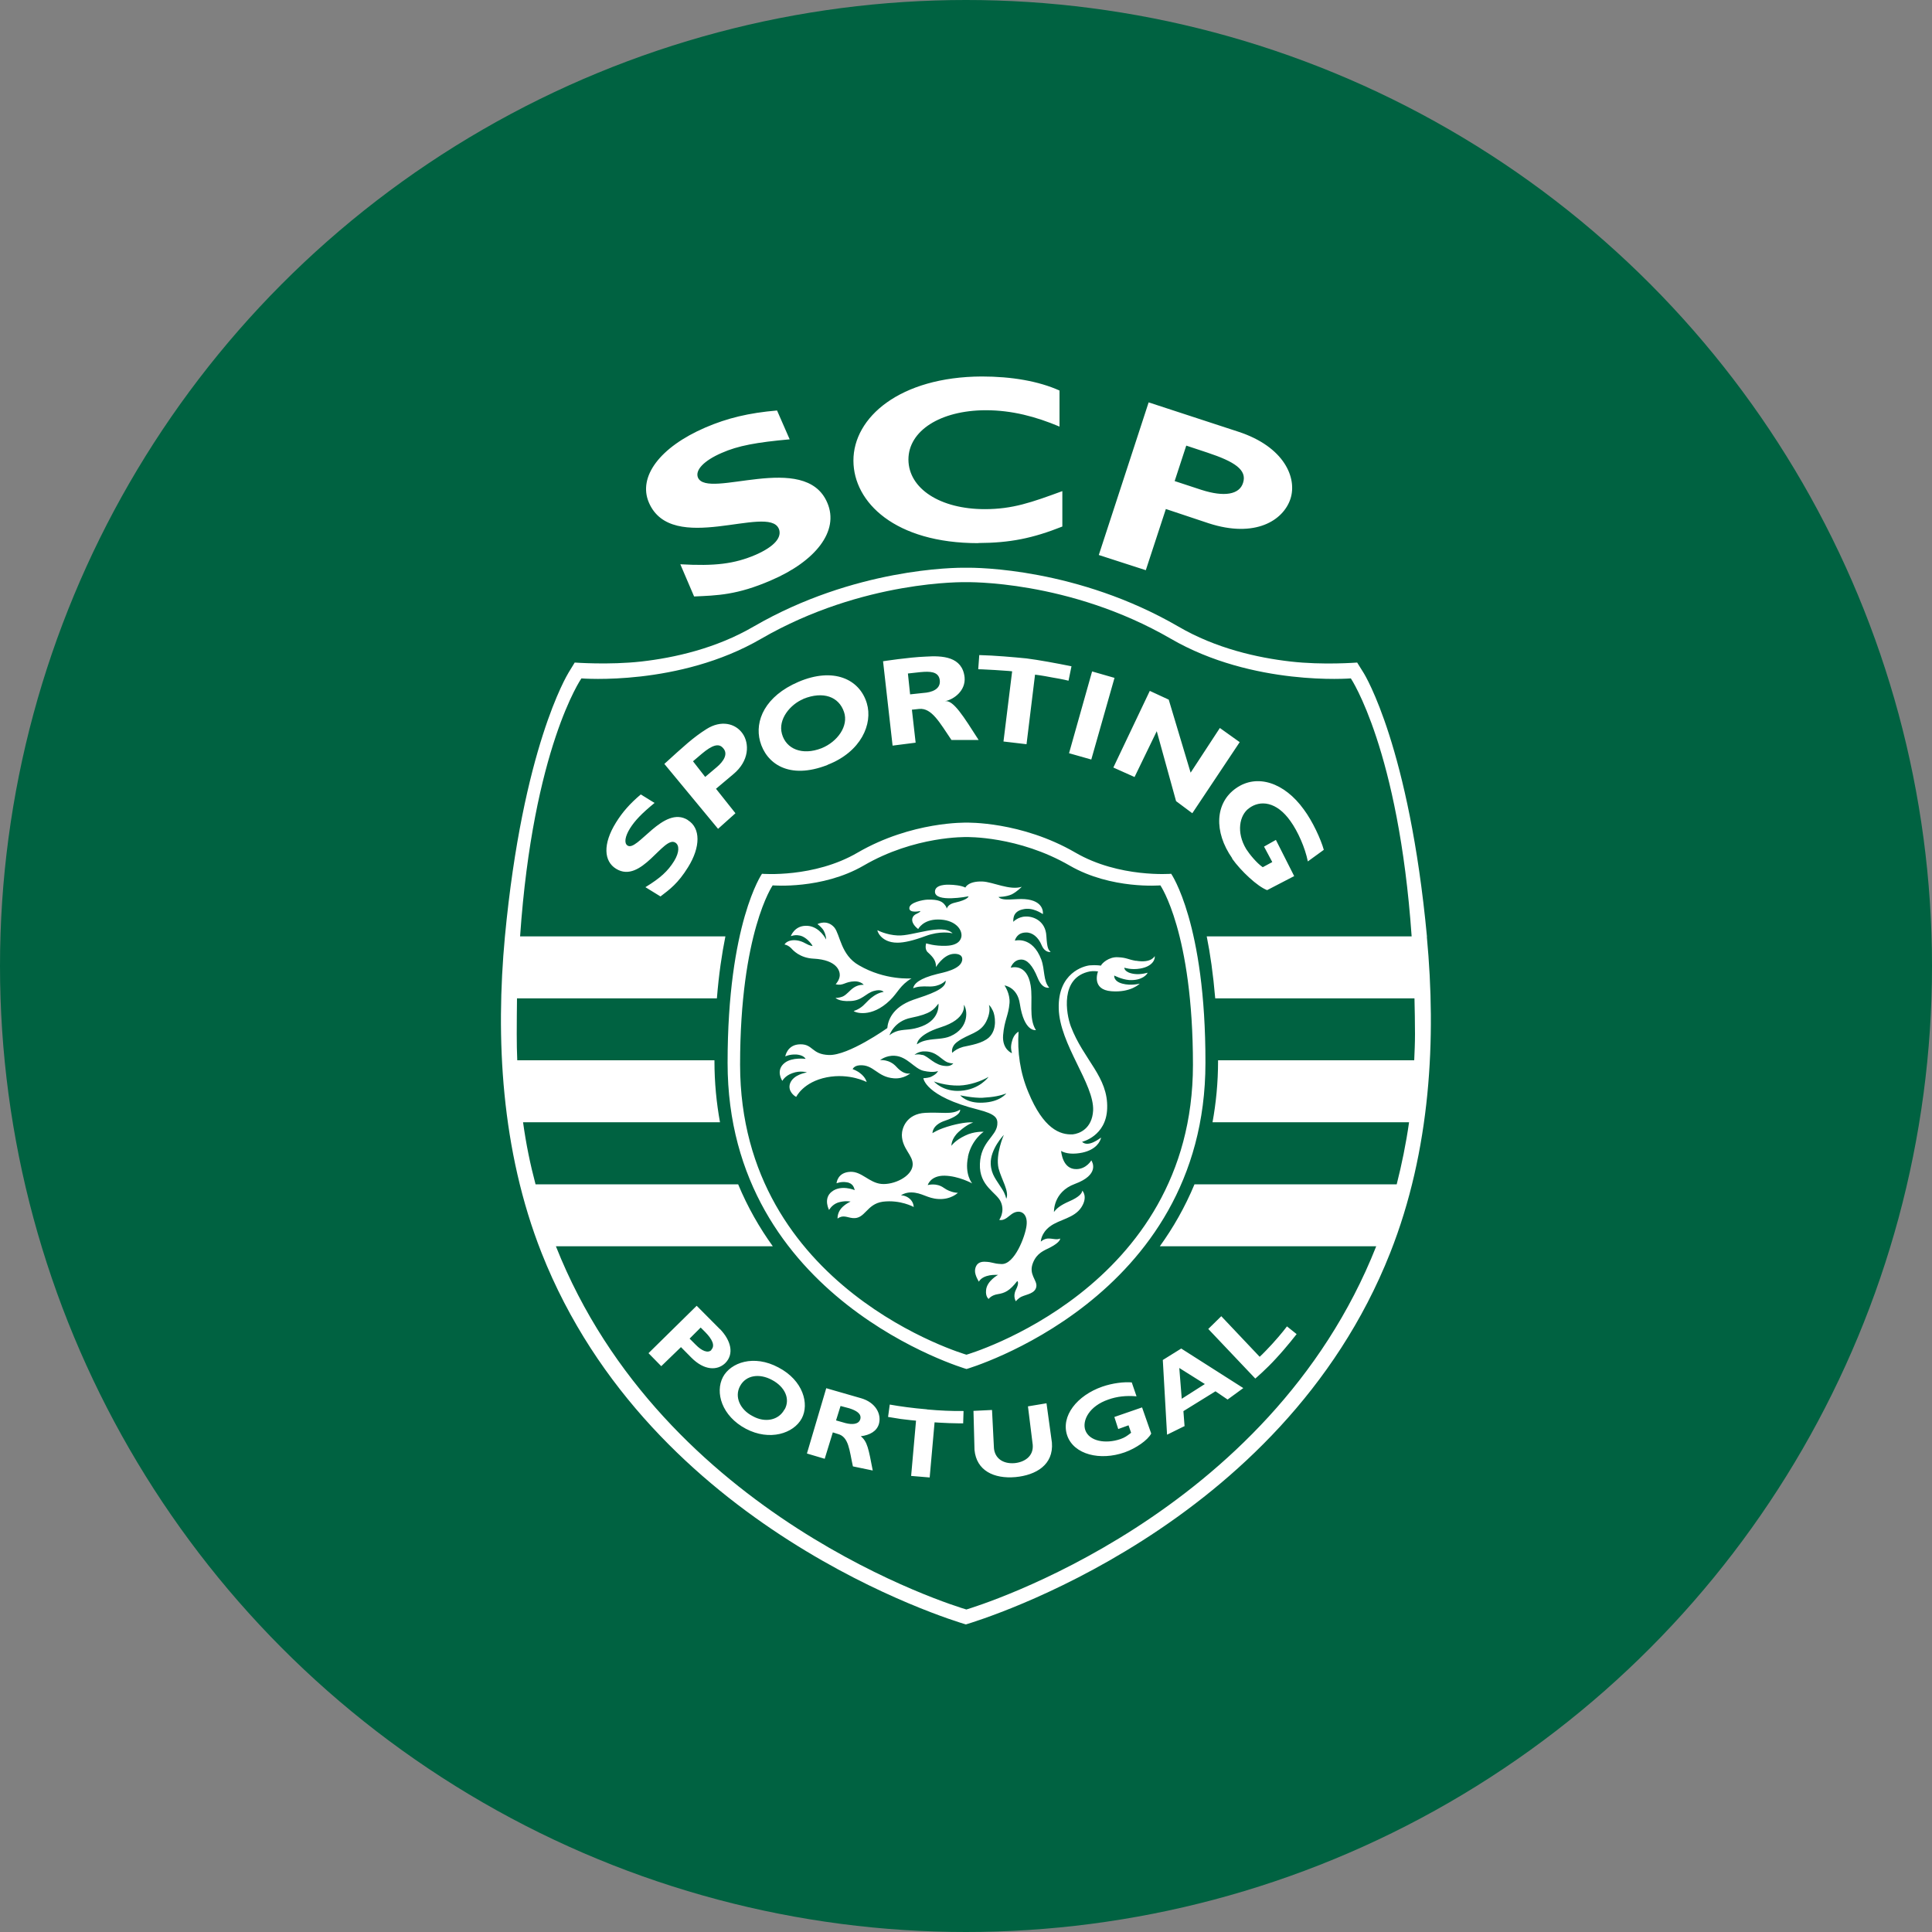
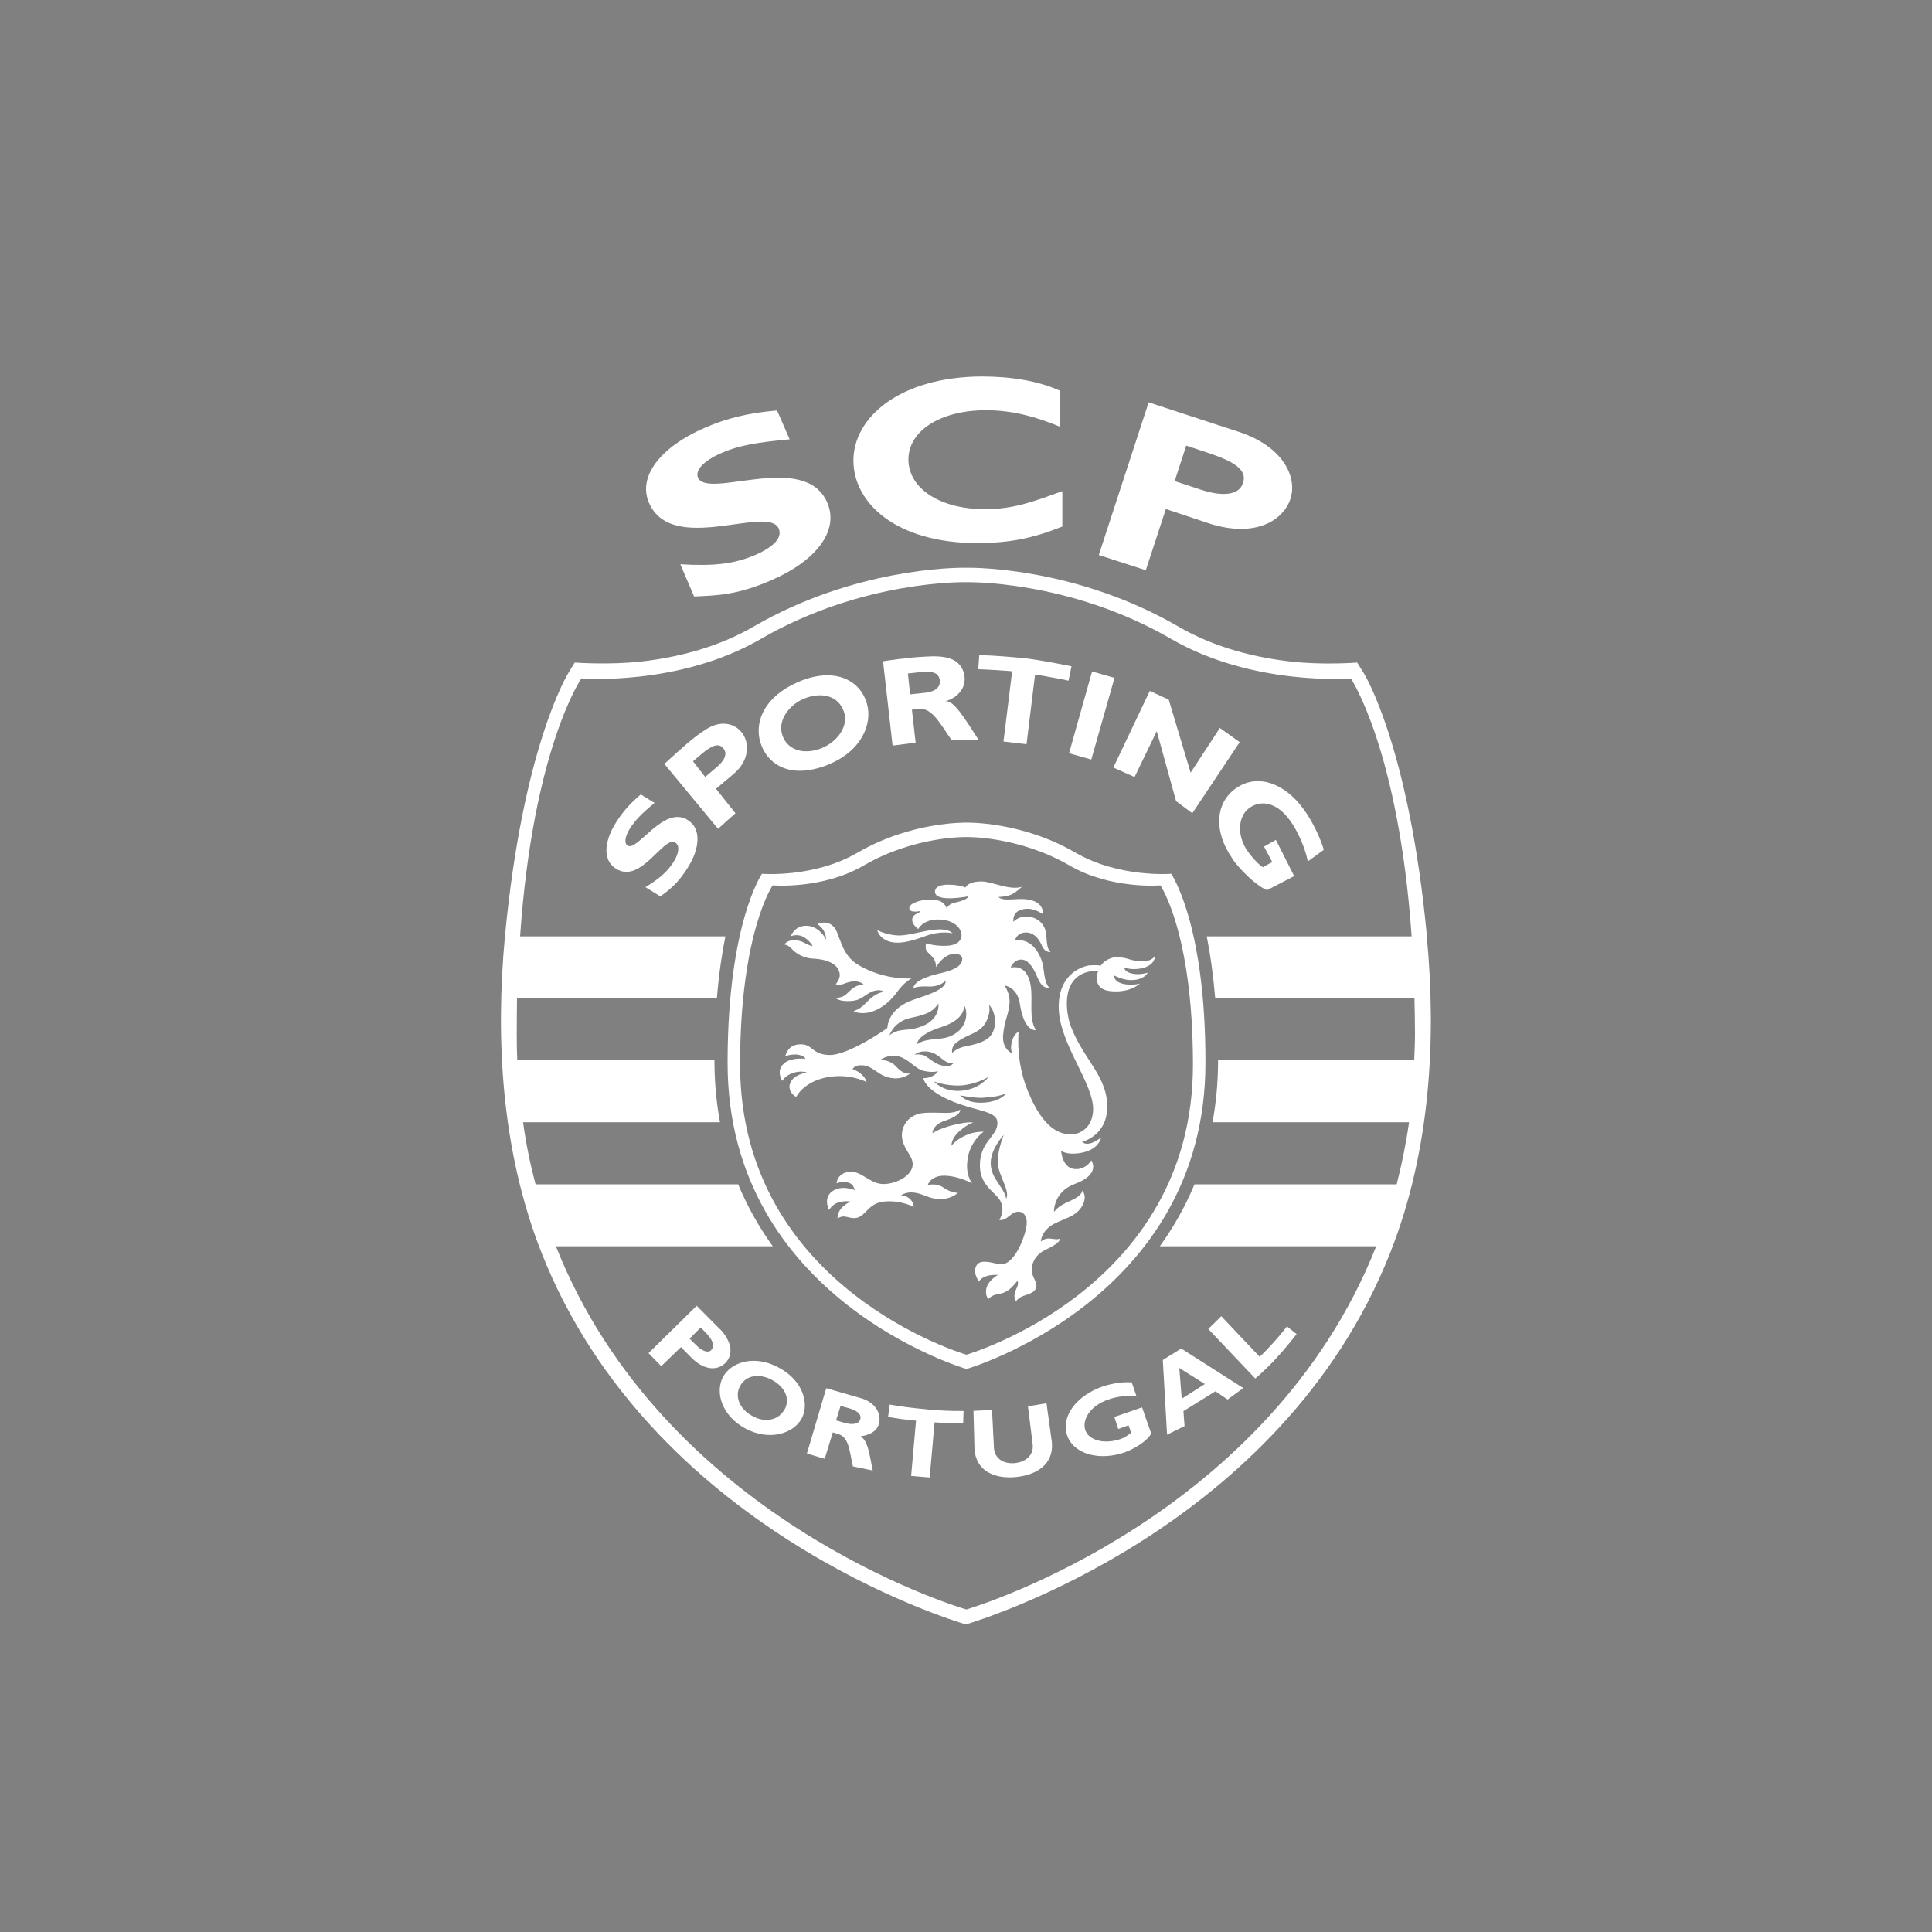
<svg xmlns="http://www.w3.org/2000/svg" viewBox="0 0 150 150" data-name="Layer 2" id="Layer_2">
  <rect x="0" y="0" width="150" height="150" fill="#808080" stroke="none" />
  <defs>
    <style>
      .cls-1 {
        fill: #fff;
      }

      .cls-2 {
        fill: #006241;
      }
    </style>
  </defs>
  <g data-name="Layer 1" id="Layer_1-2">
-     <circle r="75" cy="75" cx="75" class="cls-2" />
-     <path d="M60.44,106.17c-1.92-1.03-3.71-.38-4.31.74-.63,1.2-.09,3.03,1.78,4.02,1.84.97,3.71.37,4.34-.81.59-1.11.12-2.94-1.81-3.95ZM60.91,109.42c-.45.86-1.52,1.06-2.47.53-.98-.5-1.44-1.5-.98-2.34.46-.85,1.5-1,2.48-.47.98.52,1.44,1.45.98,2.29ZM91.97,110.74l-.09-1.18,2.49-1.54.94.64,1.22-.89-4.82-3.07-1.43.89.33,5.8,1.34-.66ZM93.54,107.46l-1.79,1.14-.19-2.39,1.99,1.25ZM55.9,103.2l-1.81-1.82-3.74,3.68.99,1.01,1.53-1.48.8.81c1.01,1.02,2.02,1.02,2.63.44.73-.72.44-1.78-.4-2.65ZM55.24,104.81c-.28.28-.76.07-1.22-.4l-.48-.48.86-.86.36.36c.54.55.78,1.05.46,1.37ZM81.25,108.95l-1.44.24.37,2.98c.08.93-.69,1.37-1.44,1.43-.9.06-1.5-.4-1.57-1.16l-.15-2.97-1.44.07.08,3.03c.15,1.61,1.51,2.26,3.19,2.11,1.57-.15,2.96-.94,2.82-2.68l-.42-3.05ZM99.08,105.46c.81-.87,1.59-1.88,1.59-1.88l-.75-.6s-.42.57-1.16,1.38c-.76.82-.96.98-.96.98l-2.98-3.15-1.01.99,3.65,3.85s.83-.7,1.63-1.58ZM86.52,110.02l.3.93.8-.29.2.58c-.36.28-.5.37-.83.49-1.14.39-2.42.18-2.73-.7-.25-.74.3-1.86,1.79-2.37.67-.24,1.39-.32,2.19-.25l-.37-1.08c-.61-.05-1.48.05-2.29.33-1.95.68-3.24,2.28-2.72,3.8.52,1.48,2.56,1.97,4.46,1.3.87-.31,1.79-.94,2.06-1.46l-.71-2.03-2.14.74ZM66.86,108.56l-2.71-.78-1.5,5.07,1.38.41.63-2.05.38.12c.87.22.9,1.27,1.18,2.52l1.54.32c-.33-1.71-.42-2.25-.93-2.66.72-.09,1.25-.4,1.41-.96.21-.76-.25-1.66-1.38-1.99ZM66.8,110.16c-.11.44-.64.46-1.15.33l-.74-.21.35-1.12.68.18c.53.17.95.41.86.82ZM71.97,109.42c-1.1-.09-2.11-.23-2.89-.37l-.13.96s.52.09.99.16c.41.06,1.18.13,1.18.13l-.38,4.29,1.44.12.38-4.28s.54.04,1.12.06c.52.02,1.1.02,1.1.02l.03-.96c-.94.01-1.84-.03-2.83-.12ZM55.59,61.24l1.33-1.12c1.28-1.05,1.26-2.41.74-3.16-.57-.82-1.69-1.06-2.8-.36-1.05.66-1.77,1.34-3.28,2.71l4.17,5.04,1.35-1.21-1.51-1.9ZM53.81,59.1l.67-.57c.82-.69,1.32-.84,1.65-.46.44.46.04,1.05-.48,1.49l-.9.76-.95-1.22ZM64.25,59.38c2.61-1.01,3.53-3.18,3.05-4.78-.56-1.88-2.6-2.82-5.31-1.66-2.59,1.11-3.41,3.02-2.98,4.61.47,1.71,2.22,3.02,5.24,1.84ZM62.37,54.26c1.55-.62,2.76-.17,3.16,1.02.37,1.09-.51,2.31-1.74,2.81-1.51.59-2.76.06-3.08-1.11-.32-1.14.65-2.29,1.66-2.71ZM71.09,57.66l-.29-2.56.57-.06c.97-.09,1.59,1.07,2.5,2.41h2.11c-1.17-1.82-1.96-3.12-2.61-3.01.68-.13,1.62-.81,1.52-1.86-.18-1.6-1.7-1.69-3.04-1.6-1.3.05-3.29.36-3.29.36l.74,6.55,1.8-.23ZM71.5,52.18c.67-.06,1.36-.06,1.46.6.11.75-.65.98-1.27,1.02l-1.03.11-.17-1.62,1-.11ZM78.58,52.14l-.67,5.43,1.79.21.66-5.4s.48.05,1.34.22c.86.14,1.26.25,1.26.25l.23-1.12c-1.29-.26-2.49-.48-3.49-.61-1-.1-2.46-.23-3.67-.26l-.08,1.1s.35,0,1.3.06c1.03.06,1.33.1,1.33.1ZM84.73,58.96l1.8-6.33-1.74-.5-1.79,6.35,1.73.49ZM88.08,60.34l1.73-3.57,1.5,5.43,1.26.94,3.68-5.52-1.54-1.1-2.27,3.47-1.7-5.67-1.47-.68-2.83,5.95,1.65.74ZM95.66,66.66c.68.96,1.97,2.17,2.72,2.45l2.1-1.09-1.42-2.81-.92.52.64,1.2-.74.4c-.47-.32-1.03-1.01-1.28-1.4-.8-1.32-.52-2.64.2-3.17.88-.67,2.16-.53,3.23.99.57.79,1.14,2.07,1.35,3.13l1.24-.9c-.23-.82-.86-2.2-1.55-3.13-1.51-2.1-3.64-2.8-5.27-1.65-1.62,1.13-1.74,3.37-.29,5.44ZM53.41,63.67c-1.9-1.2-3.95,2.53-4.7,1.97-.26-.18-.19-.69.2-1.32.39-.62.91-1.16,1.91-1.98l-1.07-.66c-.85.72-1.43,1.38-1.93,2.19-1.03,1.66-.94,3,.01,3.58,1.96,1.22,3.7-2.61,4.6-2.03.32.19.33.74-.09,1.43-.49.79-1.07,1.32-2.23,2.03l1.17.72c.72-.55,1.36-1.01,2.14-2.27.98-1.57.98-3.04-.01-3.65ZM110.79,72.73c-1.38-14.68-4.8-20.31-4.94-20.52l-.48-.77s-2.66.21-5.17-.08c-2.55-.29-5.8-1.01-8.72-2.72-7.8-4.52-15.61-4.58-16.48-4.56-.86-.02-8.67.04-16.48,4.56-2.93,1.71-6.17,2.43-8.73,2.72-2.51.28-5.17.08-5.17.08l-.47.77c-.13.22-3.56,5.85-4.95,20.52-.73,7.86-.3,16.57,2.85,24.55,8.47,21.42,31.76,28.49,32.94,28.84,1.18-.36,24.47-7.43,32.94-28.84,3.16-7.98,3.59-16.69,2.85-24.55ZM109.84,82.32h-15.27s0,.04,0,.06c0,1.69-.16,3.27-.43,4.75h15.26c-.24,1.68-.57,3.28-.96,4.82h-15.7c-.74,1.78-1.66,3.38-2.69,4.81h16.8c-8.32,21.03-30.97,27.94-31.82,28.2-.87-.25-23.54-7.16-31.87-28.2h16.84c-1.03-1.43-1.95-3.03-2.69-4.81h-15.73c-.41-1.54-.74-3.14-.97-4.82h15.29c-.27-1.49-.43-3.06-.43-4.75,0-.02,0-.04,0-.06h-15.31c-.03-.67-.04-1.34-.04-2.03,0-.96.01-1.89.02-2.78h15.52c.15-1.88.39-3.47.66-4.81h-15.94c1.01-14.62,4.76-20.03,4.76-20.03,0,0,7.59.63,13.96-3.08,7.94-4.59,15.89-4.39,15.89-4.39,0,0,7.99-.2,15.91,4.39,6.39,3.71,13.98,3.08,13.98,3.08,0,0,3.71,5.53,4.72,20.03h-15.91c.27,1.33.5,2.93.66,4.81h15.47c.02.89.04,1.82.04,2.77,0,.69-.03,1.36-.06,2.04ZM83.5,66.2c-4.22-2.45-8.46-2.33-8.46-2.33,0,0-4.24-.12-8.46,2.33-3.39,1.98-7.42,1.64-7.42,1.64,0,0-2.67,3.85-2.67,14.68,0,18.39,18.55,23.77,18.55,23.77,0,0,18.55-5.38,18.55-23.77.02-10.83-2.66-14.68-2.66-14.68,0,0-4.04.33-7.43-1.64ZM75.04,105.18s-17.56-5.07-17.58-22.51c0-10.27,2.53-13.93,2.53-13.93,0,0,3.83.33,7.05-1.53,3.99-2.33,8-2.22,8-2.22,0,0,4.02-.1,8.02,2.22,3.23,1.86,7.03,1.53,7.03,1.53,0,0,2.53,3.66,2.53,13.93,0,17.43-17.59,22.51-17.59,22.51ZM63.18,74.43c1.81.1,2.03.96,2.02,1.29-.01.37-.32.7-.32.7.63.14.69-.21,1.49-.23.48,0,.69.27.69.27,0,0-.43-.04-.82.25-.27.19-.49.5-.79.65-.37.15-.58.11-.58.11,0,0,.23.3,1.14.25.93-.03,1.18-.59,1.83-.78.59-.17.77.07.77.07,0,0-.35.03-.76.31-.37.25-.5.44-.85.77-.37.32-.72.4-.72.4.08.12,1.37.58,2.82-.83.62-.6.77-1.16,1.67-1.7,0,0-2.04.18-4.09-1.02-1.4-.79-1.45-2.38-1.9-2.93-.57-.66-1.3-.27-1.31-.26.12.08.38.31.49.52.2.39.18.67.18.67-.19-.36-.74-1.11-1.62-1.06-.85.03-1.12.8-1.12.8.27-.08.42-.1.72-.04.43.09.87.59.97.81,0,0-.19,0-.58-.22-.68-.38-1.39-.26-1.6.1.17.03.35.12.52.29.13.15.67.76,1.74.81ZM88.2,74.6c-.65-.11-.71-.25-1.4-.28-.71-.05-1.27.49-1.32.65,0,0-.39-.06-.87-.02-.48.05-2.48.59-2.41,3.34.06,2.79,2.76,5.87,2.67,7.93-.08,1.43-1.09,1.8-1.57,1.85-1,.06-2.29-.43-3.46-3.27-.65-1.55-.86-3.14-.76-4.7,0,0-.37.17-.51.75-.11.4-.08.66,0,.92,0,0-.77-.28-.69-1.39.1-1.2.42-1.52.5-2.51.05-.75-.39-1.36-.39-1.36,0,0,1,.12,1.19,1.42.34,2.23,1.23,2.04,1.25,2.05-.59-.92-.22-2.31-.41-3.47-.29-1.77-1.51-1.38-1.55-1.38,0,0,.2-.63.82-.63.46,0,.88.45,1.27,1.41.37.94.9.77.9.77-.47-.52-.33-1.4-.61-2.17-.7-1.86-2.03-1.48-2.06-1.48.03-.07.16-.62.86-.63.5-.02.97.36,1.23,1,.26.6.69.51.69.51-.18-.19-.27-.26-.33-1.24-.06-1.15-.98-1.53-1.59-1.51-.6,0-.98.41-.98.41.02-.07-.12-.79.75-.97.75-.19,1.45.32,1.55.37.02-.14.05-1.05-1.4-1.16-.71-.06-1.74.19-2.05-.17,0,0,.59,0,1.03-.2.43-.22.78-.59.78-.59-.93.3-2.25-.38-3.05-.41-1.12-.04-1.33.47-1.33.47-.32-.17-.96-.22-1.2-.22-.18-.01-1.16-.04-1.16.54,0,.87,2.54.37,2.61.36,0,0-.02.26-1.05.49-.41.09-.57.27-.66.49.03-.07-.04-.2-.13-.31-.17-.23-.45-.45-1.38-.41-.3.01-1.38.21-1.38.66,0,.42.86.22.86.22,0,0,0,.09-.28.21-.19.08-.31.2-.35.38-.08.44.46.81.46.81,0,0,.36-.74,1.54-.74,1.25,0,1.86.7,1.82,1.28-.03.32-.28.73-1.18.76-.9.04-1.56-.19-1.56-.19,0,0-.16.46.14.71.43.39.63.67.62,1.13,0,0,.53-.89,1.26-1.01.33-.05.79.01.78.41-.02.8-1.62,1.05-1.94,1.14-1.38.34-1.81.75-1.87,1.11.33-.14.67-.16,1.2-.14.91.04,1.32-.46,1.32-.46.07.66-1.28,1.08-2.53,1.5-1.65.59-1.95,1.64-2,2.19,0,0-3.02,2.15-4.54,2.09-1.34-.05-1.22-.84-2.2-.83-1.04,0-1.18.94-1.18.94,0,0,.31-.17.85-.15.46.04.64.2.73.34,0,0-1.04-.14-1.61.3-.77.58-.2,1.41-.2,1.41,0,0,.2-.4.78-.6.61-.23,1.13-.06,1.13-.06-.09.03-1.05.16-1.31.86-.2.57.32.98.48,1.04,0,0,.54-1.16,2.38-1.52,1.77-.34,3.09.37,3.09.37-.1-.34-.36-.57-.44-.63-.29-.26-.65-.37-.65-.37,0,0,.09-.27.54-.3,1.1-.08,1.35.91,2.66,1.01.78.06,1.28-.39,1.28-.39,0,0-.45.19-1.07-.49-.56-.63-1.28-.53-1.28-.53,0,0,.45-.38,1.13-.34.98.05,1.53,1.01,2.25,1.17.8.18,1.12.01,1.12.01-.03.05-.09.23-.52.44-.14.08-.49.12-.62.12,0,0,.12,1.4,4.25,2.44,1.37.35,1.54.66,1.49,1.18-.1.93-1.28,1.31-1.35,3.03-.07,1.75,1.32,2.22,1.63,2.97.33.77-.13,1.38-.13,1.38.45.1.76-.34,1.08-.52.59-.32,1.16.04,1.04.97-.1.83-.93,3.02-1.94,2.98-.72-.03-.64-.16-1.32-.18-.65-.01-.73.49-.74.69-.02.36.3.86.3.86,0,0,.12-.28.58-.43.35-.11.62-.1.91-.1,0,0-.87.47-.93,1.18-.06.52.2.69.2.69,0,0,.19-.29.7-.37.56-.09.92-.25,1.52-1.02,0,0,.19.1-.11.69-.25.51,0,.88,0,.88,0,0,.2-.25.45-.36.39-.18,1.05-.24,1.14-.77.09-.52-.64-.94-.25-1.88.31-.75.86-.93,1.31-1.16.84-.43.79-.7.79-.7-.29.13-.59-.02-.97,0-.32.03-.53.24-.53.24,0,0,0-.65.71-1.18.75-.56,1.88-.63,2.44-1.49.53-.83.07-1.29.07-1.29-.02.21-.25.5-1.01.83-.71.31-.99.56-1.19.83,0,0-.08-1.55,1.62-2.18,1.93-.71,1.37-1.69,1.28-1.83,0,0-.37.66-1.14.68-1.13.03-1.19-1.4-1.21-1.41.39.22.97.27,1.65.13,1.07-.23,1.39-.85,1.46-1.17-.08.04-.99.8-1.48.33,0,0,1.88-.43,1.95-2.59.09-2.46-1.83-3.76-2.82-6.37-.36-.96-.87-3.81,1.48-4.27.3-.05.57,0,.63,0-.03.08-.52,1.42,1.04,1.54,1.51.12,2.2-.59,2.2-.59,0,0-.69.18-1.35,0-.71-.19-.63-.63-.63-.63,0,0,.57.3,1.15.35,1.02.06,1.41-.45,1.44-.57,0,0-.51.16-1,.1-.83-.1-.81-.49-.81-.49,0,0,.54.19,1.23.07,1.02-.17,1.18-.78,1.13-.97,0,0-.24.57-1.46.36ZM76.56,79.33c.3-.59.3-1.05.22-1.3,0,0,.12.05.31.45.15.3.38,1.43-.31,2.07-.51.46-1.38.59-2.01.73-.38.11-.64.27-.84.46,0,0-.15-.47.42-.87.85-.62,1.73-.63,2.21-1.54ZM74.83,78.01c.29.36.45,1.79-1.04,2.44-.56.24-1.18.18-1.81.31-.23.05-.47.1-.79.32,0,0-.04-.72,1.84-1.32,2.08-.65,1.8-1.74,1.8-1.74ZM69.06,80.37s.35-1.09,1.68-1.35c1.55-.31,1.76-.64,2.12-1.1,0,0,.17,1.2-1.28,1.76-.84.32-1.23.21-1.83.35-.47.13-.69.35-.69.35ZM71.61,81.91c-.37-.1-.61-.01-.61-.01,0,0,.31-.3.83-.27.9.01,1.26.66,1.74.85.3.11.45.07.45.07-.07.08-.23.26-.65.21-.81-.06-1.25-.71-1.74-.86ZM72.5,83.96s.94.36,2,.32c.78-.03,1.65-.32,2.25-.67,0,0-.68.98-2.17,1.08-1.36.1-2.08-.73-2.07-.73ZM76.31,85.61c-1.26.07-1.76-.57-1.76-.57,0,0,1.02.22,1.73.19.88-.05,1.4-.16,1.85-.34,0,0-.48.67-1.82.72ZM78.12,93.06s-.05-.34-.33-.76c-.43-.7-.83-1.09-.87-1.93-.05-1.15,1.02-2.26,1.02-2.26,0,0-.67,1.51-.41,2.61.22.84.85,1.8.6,2.34ZM75.15,89.81c.28-1.32,1.22-1.94,1.22-1.94,0,0-.74-.05-1.44.3-.8.38-1.06.79-1.06.79,0,0-.04-.54.58-1.1.71-.63,1.11-.7,1.11-.7-.21-.06-.85,0-1.68.22-1.07.29-1.48.6-1.48.6,0,0-.05-.64,1-.98,1.3-.44,1.14-.85,1.14-.85-.65.42-1.42.18-2.7.25-1.46.08-1.82,1.18-1.82,1.72.02,1.09.89,1.57.84,2.33-.06.9-1.47,1.56-2.43,1.47-.95-.09-1.53-.98-2.41-.94-1.02.04-1.07.89-1.07.89,0,0,.35-.15.78-.08.53.07.59.48.63.61,0,0-1.06-.45-1.78.12-.71.55-.18,1.48-.21,1.42,0,0,.21-.4.68-.57.56-.18.99-.08.99-.08,0,0-.44.19-.73.53-.32.38-.28.79-.28.79.43-.32.74-.08,1.17-.04.98.1,1.06-1.09,2.34-1.27,1.37-.17,2.4.41,2.4.41,0,0,.01-.36-.31-.64-.31-.27-.68-.27-.68-.27,0,0,.34-.23.8-.22.83.01,1.25.47,2.11.51.97.06,1.51-.48,1.51-.48,0,0-.54.01-1.1-.39-.57-.41-1.24-.21-1.24-.21,0,0,.2-.74,1.3-.73,1.11.02,2.15.6,2.15.6,0,0-.61-.7-.32-2.07ZM69.67,73.19c.53,0,1.23-.16,2.2-.52,1.12-.41,1.93-.24,2.09-.21-.84-.79-3.09.23-4.26.17-.88-.04-1.56-.4-1.56-.4-.09-.1.17.96,1.53.96ZM60.46,41.03c.29.68-.33,1.4-1.78,2.04-1.68.72-3.19.89-5.86.74l1.07,2.5c1.77-.08,3.33-.1,5.99-1.26,3.4-1.46,5.31-3.8,4.35-6.02-1.72-4.05-9.29-.22-10.04-1.95-.24-.58.47-1.32,1.83-1.91,1.28-.57,2.74-.83,5.29-1.06l-.98-2.24c-2.2.19-3.86.59-5.56,1.32-3.55,1.53-5.25,3.83-4.39,5.83,1.78,4.14,9.26.12,10.08,2.02ZM75.95,42.16c2.46-.01,4.21-.36,6.53-1.28v-2.75c-2.4.88-3.86,1.4-6.02,1.4-3.46,0-5.92-1.59-5.93-3.85,0-2.23,2.47-3.82,6-3.83,2.05,0,3.9.5,5.73,1.27v-2.8c-1.63-.73-3.71-1.09-6.04-1.09-6.35.03-9.97,3.17-9.96,6.54.01,3.24,3.24,6.4,9.69,6.4ZM90.52,39.52l3.33,1.11c3.61,1.17,5.79-.23,6.34-1.9.53-1.62-.47-4.04-4.04-5.21l-6.97-2.28-3.87,11.85,3.65,1.18,1.56-4.76ZM92.11,34.6l1.63.54c2.11.7,3.1,1.34,2.77,2.35-.28.9-1.44,1.12-3.24.54l-2.07-.68.9-2.75Z" class="cls-1" />
+     <path d="M60.44,106.17c-1.92-1.03-3.71-.38-4.31.74-.63,1.2-.09,3.03,1.78,4.02,1.84.97,3.71.37,4.34-.81.59-1.11.12-2.94-1.81-3.95ZM60.91,109.42c-.45.86-1.52,1.06-2.47.53-.98-.5-1.44-1.5-.98-2.34.46-.85,1.5-1,2.48-.47.98.52,1.44,1.45.98,2.29ZM91.97,110.74l-.09-1.18,2.49-1.54.94.64,1.22-.89-4.82-3.07-1.43.89.33,5.8,1.34-.66ZM93.54,107.46l-1.79,1.14-.19-2.39,1.99,1.25ZM55.9,103.2l-1.81-1.82-3.74,3.68.99,1.01,1.53-1.48.8.81c1.01,1.02,2.02,1.02,2.63.44.73-.72.44-1.78-.4-2.65ZM55.24,104.81c-.28.28-.76.07-1.22-.4l-.48-.48.86-.86.36.36c.54.55.78,1.05.46,1.37ZM81.25,108.95l-1.44.24.37,2.98c.08.93-.69,1.37-1.44,1.43-.9.06-1.5-.4-1.57-1.16l-.15-2.97-1.44.07.08,3.03c.15,1.61,1.51,2.26,3.19,2.11,1.57-.15,2.96-.94,2.82-2.68l-.42-3.05ZM99.08,105.46c.81-.87,1.59-1.88,1.59-1.88l-.75-.6s-.42.57-1.16,1.38c-.76.82-.96.98-.96.98l-2.98-3.15-1.01.99,3.65,3.85s.83-.7,1.63-1.58ZM86.52,110.02l.3.93.8-.29.2.58c-.36.28-.5.37-.83.49-1.14.39-2.42.18-2.73-.7-.25-.74.3-1.86,1.79-2.37.67-.24,1.39-.32,2.19-.25l-.37-1.08c-.61-.05-1.48.05-2.29.33-1.95.68-3.24,2.28-2.72,3.8.52,1.48,2.56,1.97,4.46,1.3.87-.31,1.79-.94,2.06-1.46l-.71-2.03-2.14.74ZM66.86,108.56l-2.71-.78-1.5,5.07,1.38.41.63-2.05.38.12c.87.22.9,1.27,1.18,2.52l1.54.32c-.33-1.71-.42-2.25-.93-2.66.72-.09,1.25-.4,1.41-.96.21-.76-.25-1.66-1.38-1.99ZM66.8,110.16c-.11.44-.64.46-1.15.33l-.74-.21.35-1.12.68.18c.53.17.95.41.86.82ZM71.97,109.42c-1.1-.09-2.11-.23-2.89-.37l-.13.96s.52.09.99.16c.41.06,1.18.13,1.18.13l-.38,4.29,1.44.12.38-4.28s.54.04,1.12.06c.52.02,1.1.02,1.1.02l.03-.96c-.94.01-1.84-.03-2.83-.12ZM55.59,61.24l1.33-1.12c1.28-1.05,1.26-2.41.74-3.16-.57-.82-1.69-1.06-2.8-.36-1.05.66-1.77,1.34-3.28,2.71l4.17,5.04,1.35-1.21-1.51-1.9ZM53.81,59.1l.67-.57c.82-.69,1.32-.84,1.65-.46.44.46.04,1.05-.48,1.49l-.9.76-.95-1.22ZM64.25,59.38c2.61-1.01,3.53-3.18,3.05-4.78-.56-1.88-2.6-2.82-5.31-1.66-2.59,1.11-3.41,3.02-2.98,4.61.47,1.71,2.22,3.02,5.24,1.84M62.37,54.26c1.55-.62,2.76-.17,3.16,1.02.37,1.09-.51,2.31-1.74,2.81-1.51.59-2.76.06-3.08-1.11-.32-1.14.65-2.29,1.66-2.71ZM71.09,57.66l-.29-2.56.57-.06c.97-.09,1.59,1.07,2.5,2.41h2.11c-1.17-1.82-1.96-3.12-2.61-3.01.68-.13,1.62-.81,1.52-1.86-.18-1.6-1.7-1.69-3.04-1.6-1.3.05-3.29.36-3.29.36l.74,6.55,1.8-.23ZM71.5,52.18c.67-.06,1.36-.06,1.46.6.11.75-.65.98-1.27,1.02l-1.03.11-.17-1.62,1-.11ZM78.58,52.14l-.67,5.43,1.79.21.66-5.4s.48.05,1.34.22c.86.14,1.26.25,1.26.25l.23-1.12c-1.29-.26-2.49-.48-3.49-.61-1-.1-2.46-.23-3.67-.26l-.08,1.1s.35,0,1.3.06c1.03.06,1.33.1,1.33.1ZM84.73,58.96l1.8-6.33-1.74-.5-1.79,6.35,1.73.49ZM88.08,60.34l1.73-3.57,1.5,5.43,1.26.94,3.68-5.52-1.54-1.1-2.27,3.47-1.7-5.67-1.47-.68-2.83,5.95,1.65.74ZM95.66,66.66c.68.96,1.97,2.17,2.72,2.45l2.1-1.09-1.42-2.81-.92.52.64,1.2-.74.4c-.47-.32-1.03-1.01-1.28-1.4-.8-1.32-.52-2.64.2-3.17.88-.67,2.16-.53,3.23.99.57.79,1.14,2.07,1.35,3.13l1.24-.9c-.23-.82-.86-2.2-1.55-3.13-1.51-2.1-3.64-2.8-5.27-1.65-1.62,1.13-1.74,3.37-.29,5.44ZM53.41,63.67c-1.9-1.2-3.95,2.53-4.7,1.97-.26-.18-.19-.69.2-1.32.39-.62.91-1.16,1.91-1.98l-1.07-.66c-.85.72-1.43,1.38-1.93,2.19-1.03,1.66-.94,3,.01,3.58,1.96,1.22,3.7-2.61,4.6-2.03.32.19.33.74-.09,1.43-.49.79-1.07,1.32-2.23,2.03l1.17.72c.72-.55,1.36-1.01,2.14-2.27.98-1.57.98-3.04-.01-3.65ZM110.79,72.73c-1.38-14.68-4.8-20.31-4.94-20.52l-.48-.77s-2.66.21-5.17-.08c-2.55-.29-5.8-1.01-8.72-2.72-7.8-4.52-15.61-4.58-16.48-4.56-.86-.02-8.67.04-16.48,4.56-2.93,1.71-6.17,2.43-8.73,2.72-2.51.28-5.17.08-5.17.08l-.47.77c-.13.22-3.56,5.85-4.95,20.52-.73,7.86-.3,16.57,2.85,24.55,8.47,21.42,31.76,28.49,32.94,28.84,1.18-.36,24.47-7.43,32.94-28.84,3.16-7.98,3.59-16.69,2.85-24.55ZM109.84,82.32h-15.27s0,.04,0,.06c0,1.69-.16,3.27-.43,4.75h15.26c-.24,1.68-.57,3.28-.96,4.82h-15.7c-.74,1.78-1.66,3.38-2.69,4.81h16.8c-8.32,21.03-30.97,27.94-31.82,28.2-.87-.25-23.54-7.16-31.87-28.2h16.84c-1.03-1.43-1.95-3.03-2.69-4.81h-15.73c-.41-1.54-.74-3.14-.97-4.82h15.29c-.27-1.49-.43-3.06-.43-4.75,0-.02,0-.04,0-.06h-15.31c-.03-.67-.04-1.34-.04-2.03,0-.96.01-1.89.02-2.78h15.52c.15-1.88.39-3.47.66-4.81h-15.94c1.01-14.62,4.76-20.03,4.76-20.03,0,0,7.59.63,13.96-3.08,7.94-4.59,15.89-4.39,15.89-4.39,0,0,7.99-.2,15.91,4.39,6.39,3.71,13.98,3.08,13.98,3.08,0,0,3.71,5.53,4.72,20.03h-15.91c.27,1.33.5,2.93.66,4.81h15.47c.02.89.04,1.82.04,2.77,0,.69-.03,1.36-.06,2.04ZM83.5,66.2c-4.22-2.45-8.46-2.33-8.46-2.33,0,0-4.24-.12-8.46,2.33-3.39,1.98-7.42,1.64-7.42,1.64,0,0-2.67,3.85-2.67,14.68,0,18.39,18.55,23.77,18.55,23.77,0,0,18.55-5.38,18.55-23.77.02-10.83-2.66-14.68-2.66-14.68,0,0-4.04.33-7.43-1.64ZM75.04,105.18s-17.56-5.07-17.58-22.51c0-10.27,2.53-13.93,2.53-13.93,0,0,3.83.33,7.05-1.53,3.99-2.33,8-2.22,8-2.22,0,0,4.02-.1,8.02,2.22,3.23,1.86,7.03,1.53,7.03,1.53,0,0,2.53,3.66,2.53,13.93,0,17.43-17.59,22.51-17.59,22.51ZM63.18,74.43c1.81.1,2.03.96,2.02,1.29-.01.37-.32.7-.32.7.63.14.69-.21,1.49-.23.48,0,.69.27.69.27,0,0-.43-.04-.82.25-.27.19-.49.5-.79.65-.37.15-.58.11-.58.11,0,0,.23.3,1.14.25.93-.03,1.18-.59,1.83-.78.59-.17.77.07.77.07,0,0-.35.03-.76.31-.37.25-.5.44-.85.77-.37.32-.72.4-.72.4.08.12,1.37.58,2.82-.83.62-.6.77-1.16,1.67-1.7,0,0-2.04.18-4.09-1.02-1.4-.79-1.45-2.38-1.9-2.93-.57-.66-1.3-.27-1.31-.26.12.08.38.31.49.52.2.39.18.67.18.67-.19-.36-.74-1.11-1.62-1.06-.85.03-1.12.8-1.12.8.27-.08.42-.1.72-.04.43.09.87.59.97.81,0,0-.19,0-.58-.22-.68-.38-1.39-.26-1.6.1.17.03.35.12.52.29.13.15.67.76,1.74.81ZM88.2,74.6c-.65-.11-.71-.25-1.4-.28-.71-.05-1.27.49-1.32.65,0,0-.39-.06-.87-.02-.48.05-2.48.59-2.41,3.34.06,2.79,2.76,5.87,2.67,7.93-.08,1.43-1.09,1.8-1.57,1.85-1,.06-2.29-.43-3.46-3.27-.65-1.55-.86-3.14-.76-4.7,0,0-.37.17-.51.75-.11.4-.08.66,0,.92,0,0-.77-.28-.69-1.39.1-1.2.42-1.52.5-2.51.05-.75-.39-1.36-.39-1.36,0,0,1,.12,1.19,1.42.34,2.23,1.23,2.04,1.25,2.05-.59-.92-.22-2.31-.41-3.47-.29-1.77-1.51-1.38-1.55-1.38,0,0,.2-.63.82-.63.46,0,.88.45,1.27,1.41.37.94.9.77.9.77-.47-.52-.33-1.4-.61-2.17-.7-1.86-2.03-1.48-2.06-1.48.03-.07.16-.62.86-.63.5-.02.97.36,1.23,1,.26.6.69.51.69.51-.18-.19-.27-.26-.33-1.24-.06-1.15-.98-1.53-1.59-1.51-.6,0-.98.41-.98.41.02-.07-.12-.79.75-.97.75-.19,1.45.32,1.55.37.02-.14.05-1.05-1.4-1.16-.71-.06-1.74.19-2.05-.17,0,0,.59,0,1.03-.2.43-.22.78-.59.78-.59-.93.3-2.25-.38-3.05-.41-1.12-.04-1.33.47-1.33.47-.32-.17-.96-.22-1.2-.22-.18-.01-1.16-.04-1.16.54,0,.87,2.54.37,2.61.36,0,0-.02.26-1.05.49-.41.09-.57.27-.66.49.03-.07-.04-.2-.13-.31-.17-.23-.45-.45-1.38-.41-.3.01-1.38.21-1.38.66,0,.42.86.22.86.22,0,0,0,.09-.28.21-.19.08-.31.2-.35.38-.08.44.46.81.46.81,0,0,.36-.74,1.54-.74,1.25,0,1.86.7,1.82,1.28-.03.32-.28.73-1.18.76-.9.04-1.56-.19-1.56-.19,0,0-.16.46.14.71.43.39.63.67.62,1.13,0,0,.53-.89,1.26-1.01.33-.05.79.01.78.41-.02.8-1.62,1.05-1.94,1.14-1.38.34-1.81.75-1.87,1.11.33-.14.67-.16,1.2-.14.91.04,1.32-.46,1.32-.46.07.66-1.28,1.08-2.53,1.5-1.65.59-1.95,1.64-2,2.19,0,0-3.02,2.15-4.54,2.09-1.34-.05-1.22-.84-2.2-.83-1.04,0-1.18.94-1.18.94,0,0,.31-.17.85-.15.46.04.64.2.73.34,0,0-1.04-.14-1.61.3-.77.58-.2,1.41-.2,1.41,0,0,.2-.4.78-.6.61-.23,1.13-.06,1.13-.06-.09.03-1.05.16-1.31.86-.2.57.32.98.48,1.04,0,0,.54-1.16,2.38-1.52,1.77-.34,3.09.37,3.09.37-.1-.34-.36-.57-.44-.63-.29-.26-.65-.37-.65-.37,0,0,.09-.27.54-.3,1.1-.08,1.35.91,2.66,1.01.78.06,1.28-.39,1.28-.39,0,0-.45.19-1.07-.49-.56-.63-1.28-.53-1.28-.53,0,0,.45-.38,1.13-.34.98.05,1.53,1.01,2.25,1.17.8.18,1.12.01,1.12.01-.03.05-.09.23-.52.44-.14.08-.49.12-.62.12,0,0,.12,1.4,4.25,2.44,1.37.35,1.54.66,1.49,1.18-.1.93-1.28,1.31-1.35,3.03-.07,1.75,1.32,2.22,1.63,2.97.33.77-.13,1.38-.13,1.38.45.1.76-.34,1.08-.52.59-.32,1.16.04,1.04.97-.1.83-.93,3.02-1.94,2.98-.72-.03-.64-.16-1.32-.18-.65-.01-.73.49-.74.69-.02.36.3.86.3.86,0,0,.12-.28.58-.43.35-.11.62-.1.91-.1,0,0-.87.47-.93,1.18-.06.52.2.69.2.69,0,0,.19-.29.7-.37.56-.09.92-.25,1.52-1.02,0,0,.19.1-.11.69-.25.51,0,.88,0,.88,0,0,.2-.25.45-.36.39-.18,1.05-.24,1.14-.77.09-.52-.64-.94-.25-1.88.31-.75.86-.93,1.31-1.16.84-.43.79-.7.79-.7-.29.13-.59-.02-.97,0-.32.03-.53.24-.53.24,0,0,0-.65.71-1.18.75-.56,1.88-.63,2.44-1.49.53-.83.07-1.29.07-1.29-.02.21-.25.5-1.01.83-.71.31-.99.56-1.19.83,0,0-.08-1.55,1.62-2.18,1.93-.71,1.37-1.69,1.28-1.83,0,0-.37.66-1.14.68-1.13.03-1.19-1.4-1.21-1.41.39.22.97.27,1.65.13,1.07-.23,1.39-.85,1.46-1.17-.08.04-.99.8-1.48.33,0,0,1.88-.43,1.95-2.59.09-2.46-1.83-3.76-2.82-6.37-.36-.96-.87-3.81,1.48-4.27.3-.05.57,0,.63,0-.03.08-.52,1.42,1.04,1.54,1.51.12,2.2-.59,2.2-.59,0,0-.69.18-1.35,0-.71-.19-.63-.63-.63-.63,0,0,.57.3,1.15.35,1.02.06,1.41-.45,1.44-.57,0,0-.51.16-1,.1-.83-.1-.81-.49-.81-.49,0,0,.54.19,1.23.07,1.02-.17,1.18-.78,1.13-.97,0,0-.24.57-1.46.36ZM76.56,79.33c.3-.59.3-1.05.22-1.3,0,0,.12.05.31.45.15.3.38,1.43-.31,2.07-.51.46-1.38.59-2.01.73-.38.11-.64.27-.84.46,0,0-.15-.47.42-.87.85-.62,1.73-.63,2.21-1.54ZM74.83,78.01c.29.36.45,1.79-1.04,2.44-.56.24-1.18.18-1.81.31-.23.05-.47.1-.79.32,0,0-.04-.72,1.84-1.32,2.08-.65,1.8-1.74,1.8-1.74ZM69.06,80.37s.35-1.09,1.68-1.35c1.55-.31,1.76-.64,2.12-1.1,0,0,.17,1.2-1.28,1.76-.84.32-1.23.21-1.83.35-.47.13-.69.35-.69.35ZM71.61,81.91c-.37-.1-.61-.01-.61-.01,0,0,.31-.3.83-.27.9.01,1.26.66,1.74.85.3.11.45.07.45.07-.07.08-.23.26-.65.21-.81-.06-1.25-.71-1.74-.86ZM72.5,83.96s.94.36,2,.32c.78-.03,1.65-.32,2.25-.67,0,0-.68.98-2.17,1.08-1.36.1-2.08-.73-2.07-.73ZM76.31,85.61c-1.26.07-1.76-.57-1.76-.57,0,0,1.02.22,1.73.19.88-.05,1.4-.16,1.85-.34,0,0-.48.67-1.82.72ZM78.12,93.06s-.05-.34-.33-.76c-.43-.7-.83-1.09-.87-1.93-.05-1.15,1.02-2.26,1.02-2.26,0,0-.67,1.51-.41,2.61.22.84.85,1.8.6,2.34ZM75.15,89.81c.28-1.32,1.22-1.94,1.22-1.94,0,0-.74-.05-1.44.3-.8.38-1.06.79-1.06.79,0,0-.04-.54.58-1.1.71-.63,1.11-.7,1.11-.7-.21-.06-.85,0-1.68.22-1.07.29-1.48.6-1.48.6,0,0-.05-.64,1-.98,1.3-.44,1.14-.85,1.14-.85-.65.42-1.42.18-2.7.25-1.46.08-1.82,1.18-1.82,1.72.02,1.09.89,1.57.84,2.33-.06.9-1.47,1.56-2.43,1.47-.95-.09-1.53-.98-2.41-.94-1.02.04-1.07.89-1.07.89,0,0,.35-.15.78-.08.53.07.59.48.63.61,0,0-1.06-.45-1.78.12-.71.55-.18,1.48-.21,1.42,0,0,.21-.4.68-.57.56-.18.99-.08.99-.08,0,0-.44.19-.73.53-.32.38-.28.79-.28.79.43-.32.74-.08,1.17-.04.98.1,1.06-1.09,2.34-1.27,1.37-.17,2.4.41,2.4.41,0,0,.01-.36-.31-.64-.31-.27-.68-.27-.68-.27,0,0,.34-.23.8-.22.83.01,1.25.47,2.11.51.97.06,1.51-.48,1.51-.48,0,0-.54.01-1.1-.39-.57-.41-1.24-.21-1.24-.21,0,0,.2-.74,1.3-.73,1.11.02,2.15.6,2.15.6,0,0-.61-.7-.32-2.07ZM69.67,73.19c.53,0,1.23-.16,2.2-.52,1.12-.41,1.93-.24,2.09-.21-.84-.79-3.09.23-4.26.17-.88-.04-1.56-.4-1.56-.4-.09-.1.17.96,1.53.96ZM60.46,41.03c.29.68-.33,1.4-1.78,2.04-1.68.72-3.19.89-5.86.74l1.07,2.5c1.77-.08,3.33-.1,5.99-1.26,3.4-1.46,5.31-3.8,4.35-6.02-1.72-4.05-9.29-.22-10.04-1.95-.24-.58.47-1.32,1.83-1.91,1.28-.57,2.74-.83,5.29-1.06l-.98-2.24c-2.2.19-3.86.59-5.56,1.32-3.55,1.53-5.25,3.83-4.39,5.83,1.78,4.14,9.26.12,10.08,2.02ZM75.95,42.16c2.46-.01,4.21-.36,6.53-1.28v-2.75c-2.4.88-3.86,1.4-6.02,1.4-3.46,0-5.92-1.59-5.93-3.85,0-2.23,2.47-3.82,6-3.83,2.05,0,3.9.5,5.73,1.27v-2.8c-1.63-.73-3.71-1.09-6.04-1.09-6.35.03-9.97,3.17-9.96,6.54.01,3.24,3.24,6.4,9.69,6.4ZM90.52,39.52l3.33,1.11c3.61,1.17,5.79-.23,6.34-1.9.53-1.62-.47-4.04-4.04-5.21l-6.97-2.28-3.87,11.85,3.65,1.18,1.56-4.76ZM92.11,34.6l1.63.54c2.11.7,3.1,1.34,2.77,2.35-.28.9-1.44,1.12-3.24.54l-2.07-.68.9-2.75Z" class="cls-1" />
  </g>
</svg>